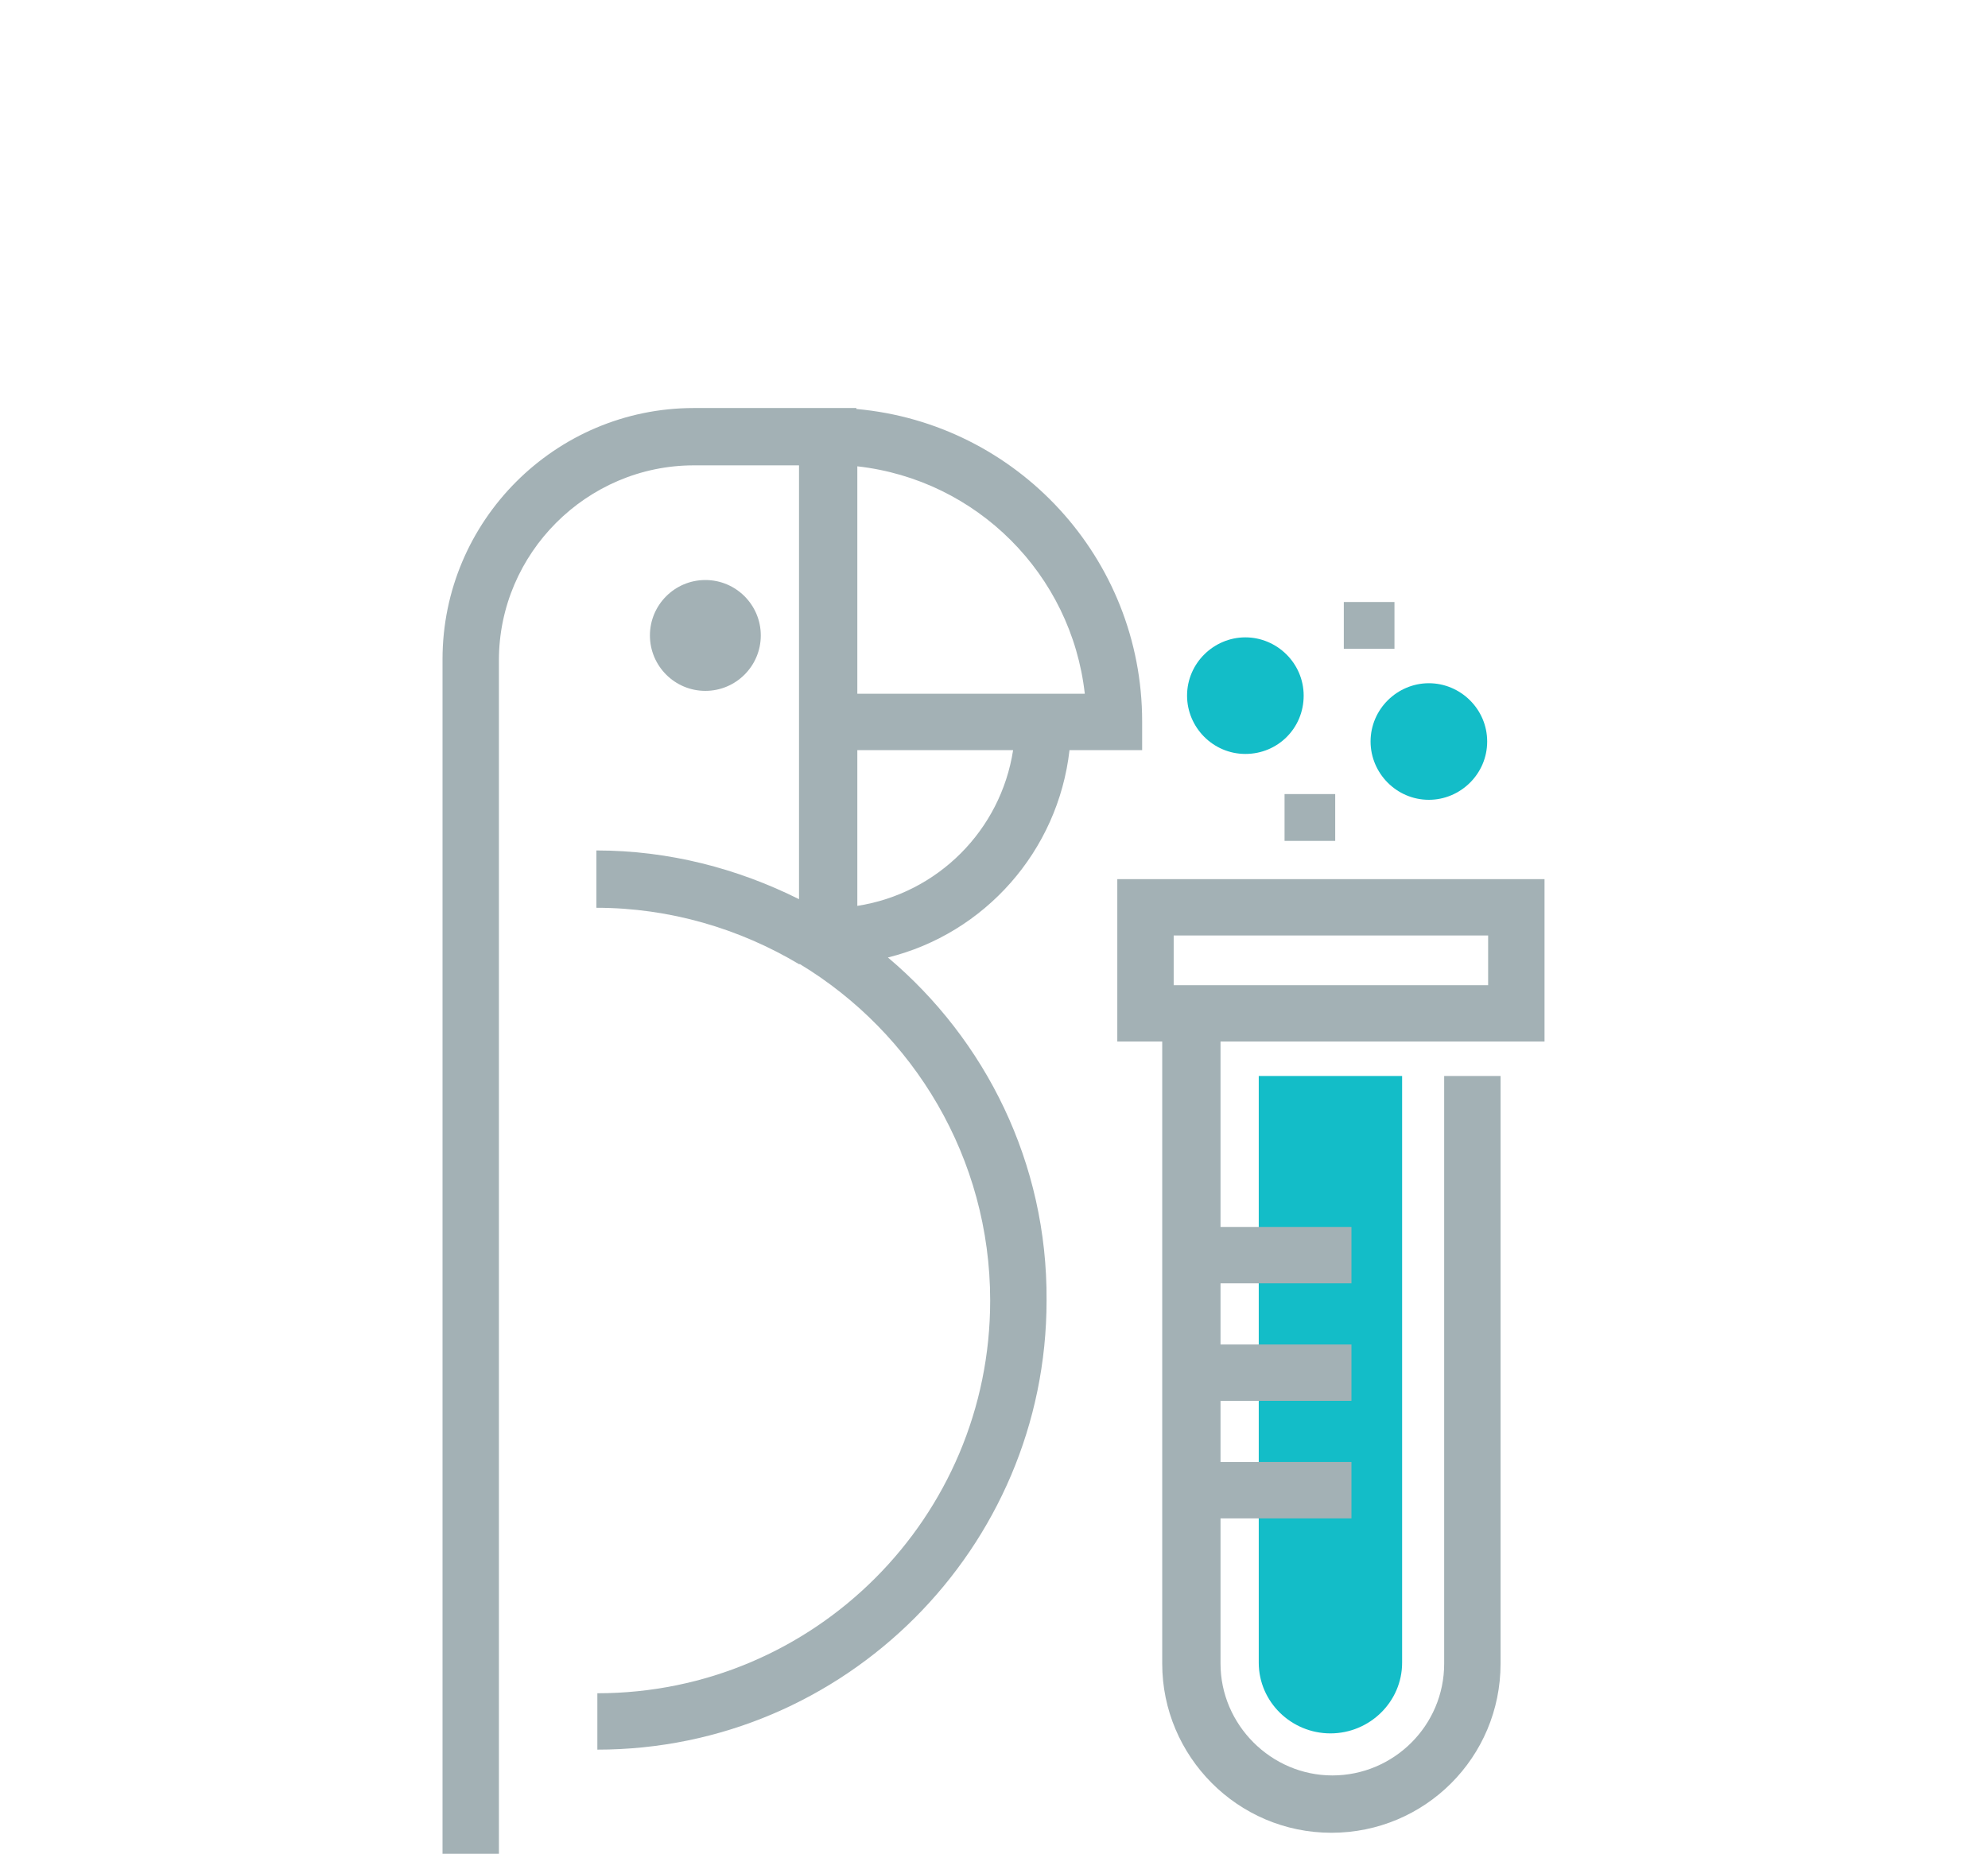
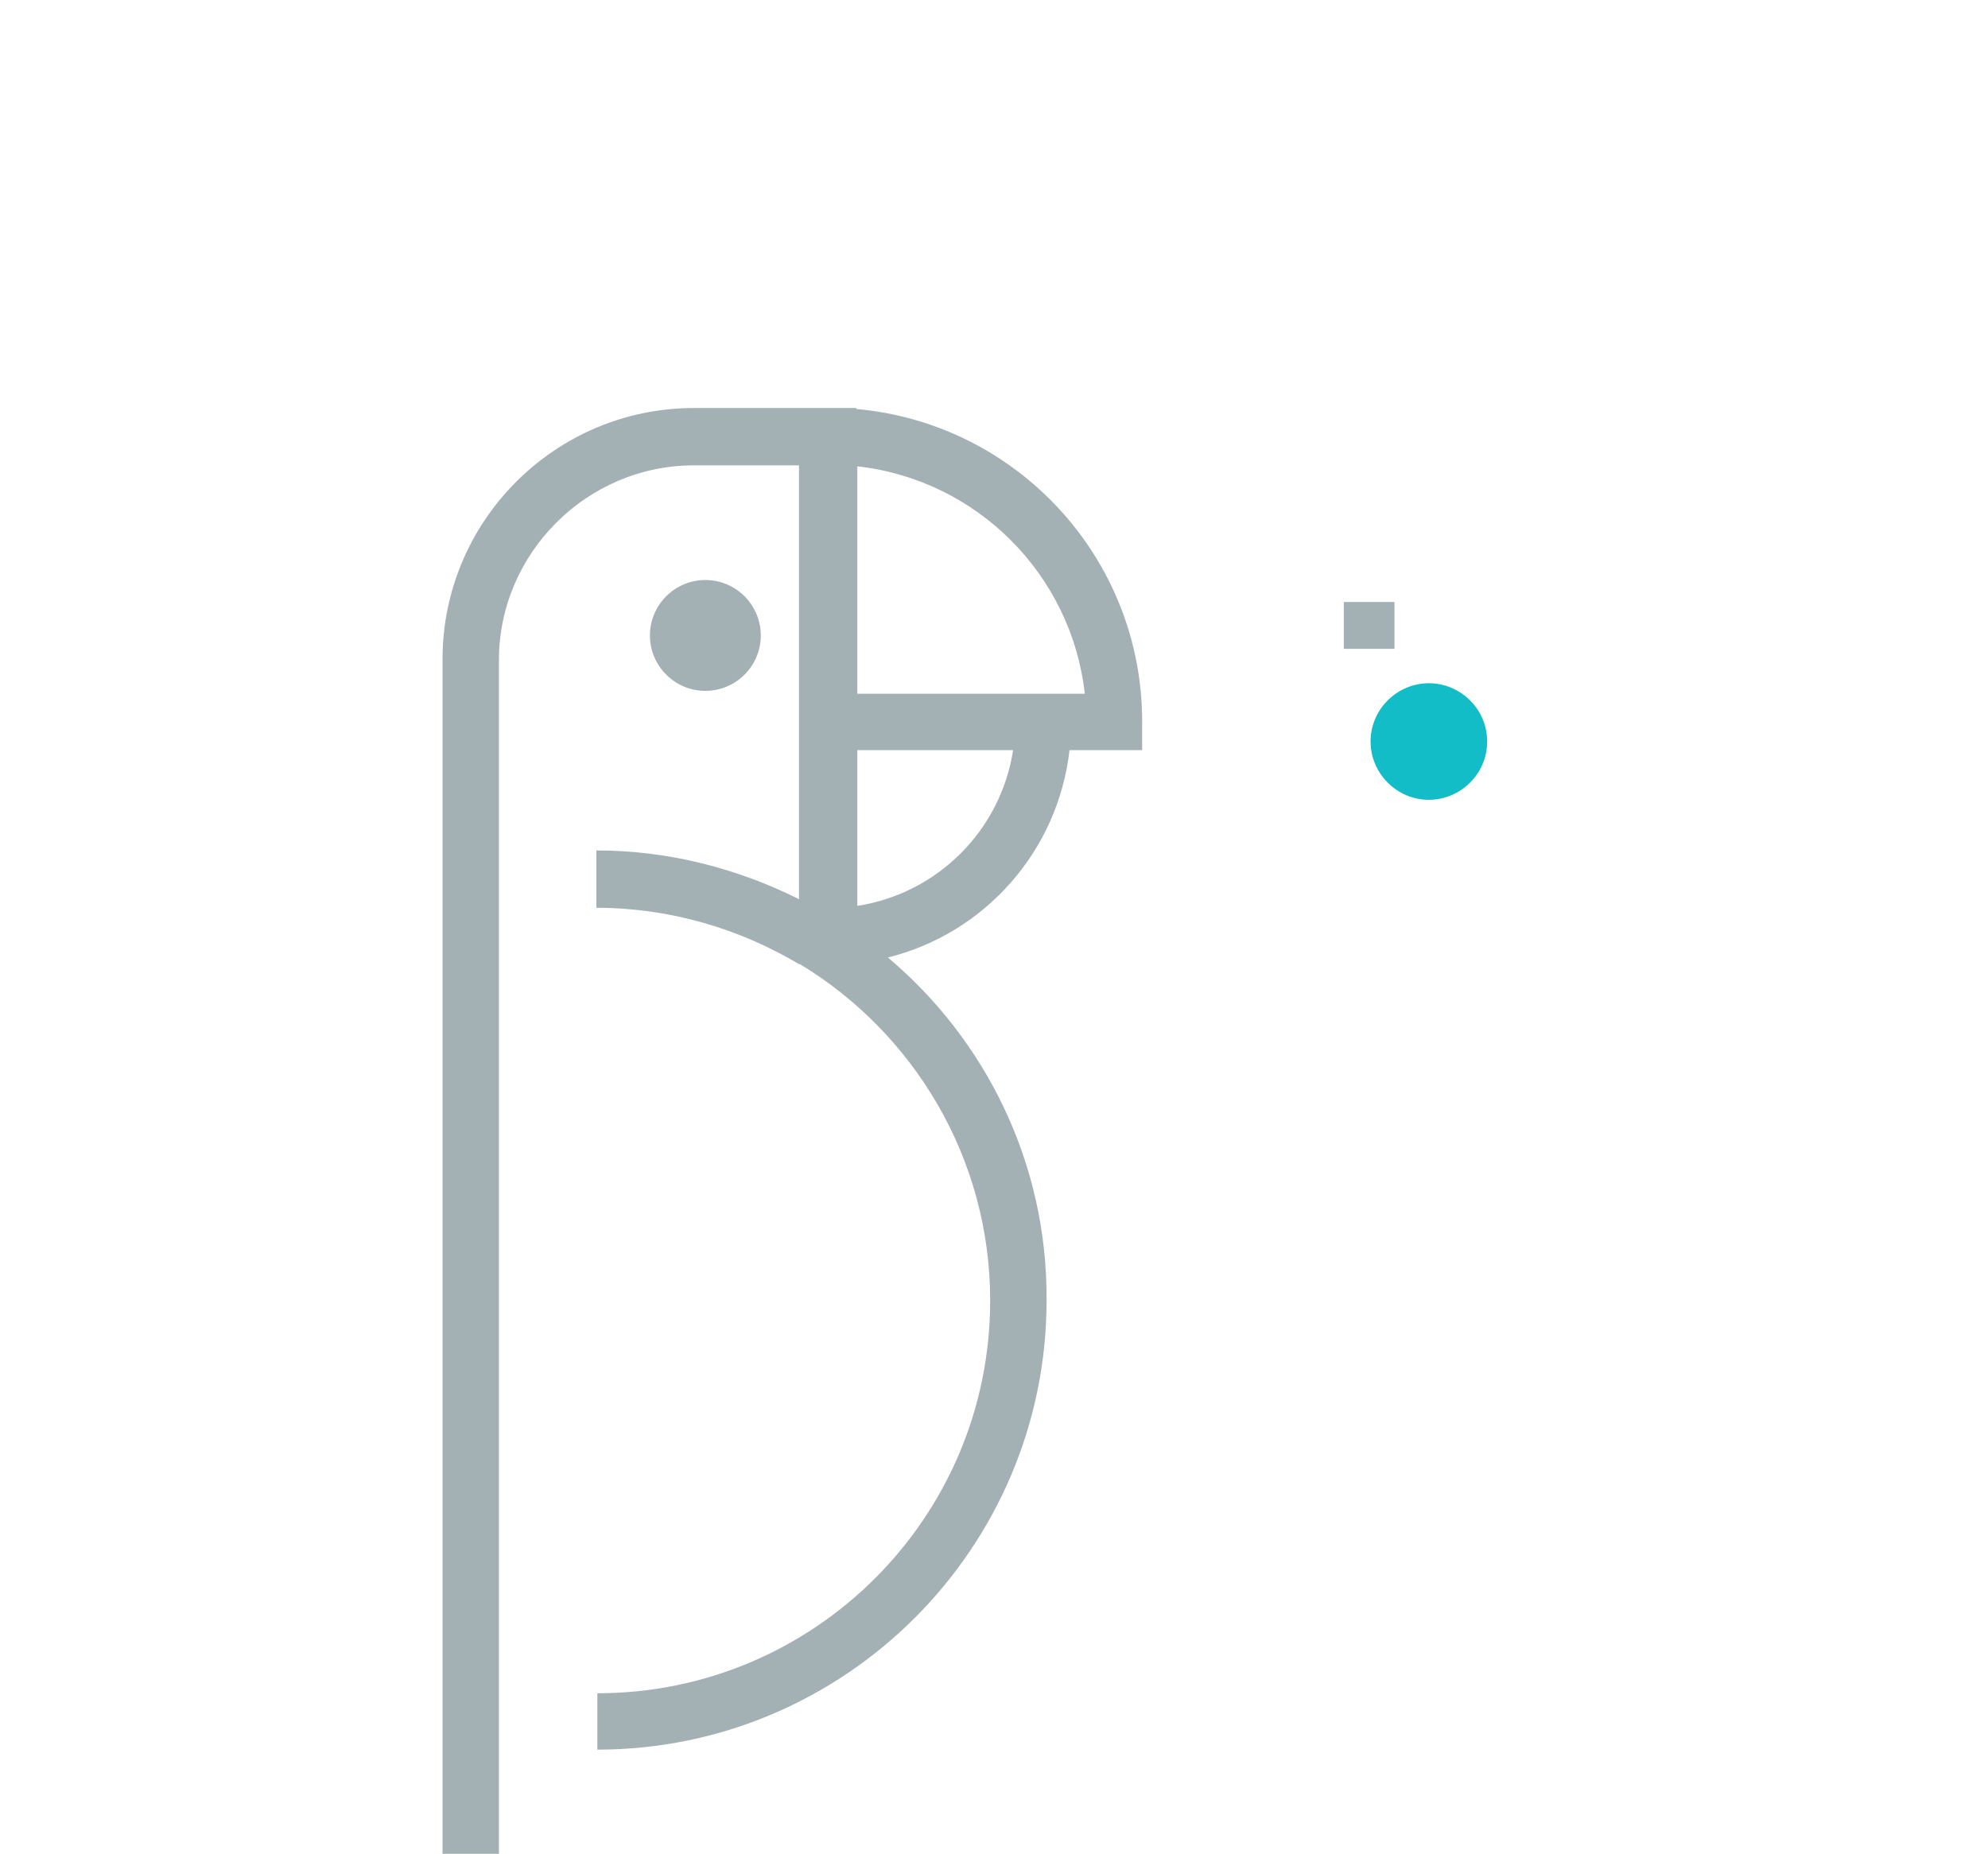
<svg xmlns="http://www.w3.org/2000/svg" version="1.1" id="Capa_1" x="0px" y="0px" viewBox="0 0 208 194" style="enable-background:new 0 0 208 194;" xml:space="preserve">
  <style type="text/css">
	.st0{fill:#13BDC8;}
	.st1{fill:#A3B1B5;}
</style>
  <g>
-     <path class="st0" d="M130.3,66.7c-3.3,0-6.1,2.7-6.1,6.1c0,3.3,2.7,6.1,6.1,6.1s6.1-2.7,6.1-6.1C136.4,69.4,133.6,66.7,130.3,66.7z   " />
    <path class="st0" d="M149.5,71.5c-3.3,0-6.1,2.7-6.1,6.1c0,3.3,2.7,6.1,6.1,6.1c3.3,0,6.1-2.7,6.1-6.1   C155.6,74.2,152.8,71.5,149.5,71.5z" />
    <g>
      <g>
-         <path class="st0" d="M146.7,112.6v61.4c0,4.1-3.4,7.4-7.5,7.4c-4.1,0-7.5-3.3-7.5-7.4v-61.4H146.7z" />
-       </g>
+         </g>
    </g>
    <g>
      <rect x="140.6" y="63" class="st1" width="5.3" height="4.9" />
-       <rect x="134.4" y="83.1" class="st1" width="5.3" height="4.9" />
      <path class="st1" d="M92.9,100.2c10.1-2.5,17.8-11.1,19-21.7h7.6v-3c0-17.1-13.1-31.2-29.9-32.7v-0.1h-3h-3h-11    c-14.5,0-26.3,11.8-26.3,26.3V194h5.9V69.1c0-11.2,9.2-20.4,20.4-20.4h11v23.9v5.9v15.6c-6.4-3.2-13.6-5.1-21.2-5.1V95    c7.7,0,15,2.2,21.2,5.9v0h0.1c11.9,7.2,19.9,20.3,19.9,35.2c0,22.7-18.4,41.1-41.1,41.1v5.9c25.9,0,47-21.1,47-47    C109.6,121.7,103.1,108.8,92.9,100.2z M89.7,48.8c12.5,1.4,22.4,11.3,23.8,23.8h-1.4H89.7V48.8z M106,78.5    c-1.3,8.4-7.9,15-16.3,16.3V78.5H106z" />
      <path class="st1" d="M79.6,66.5c0-3.2-2.6-5.8-5.8-5.8s-5.8,2.6-5.8,5.8c0,3.2,2.6,5.8,5.8,5.8S79.6,69.7,79.6,66.5z" />
-       <path class="st1" d="M161.6,109v-17h-44.7v17h4.7v65.1c0,9.7,7.9,17.7,17.7,17.7s17.7-7.9,17.7-17.7v-61.5h-5.9v61.5    c0,6.5-5.3,11.7-11.7,11.7s-11.7-5.3-11.7-11.7v-15.2h13.7V153h-13.7v-6.4h13.7v-5.9h-13.7v-6.4h13.7v-5.9h-13.7V109H161.6z     M122.8,97.9h32.9v5.2h-32.9V97.9z" />
    </g>
  </g>
</svg>